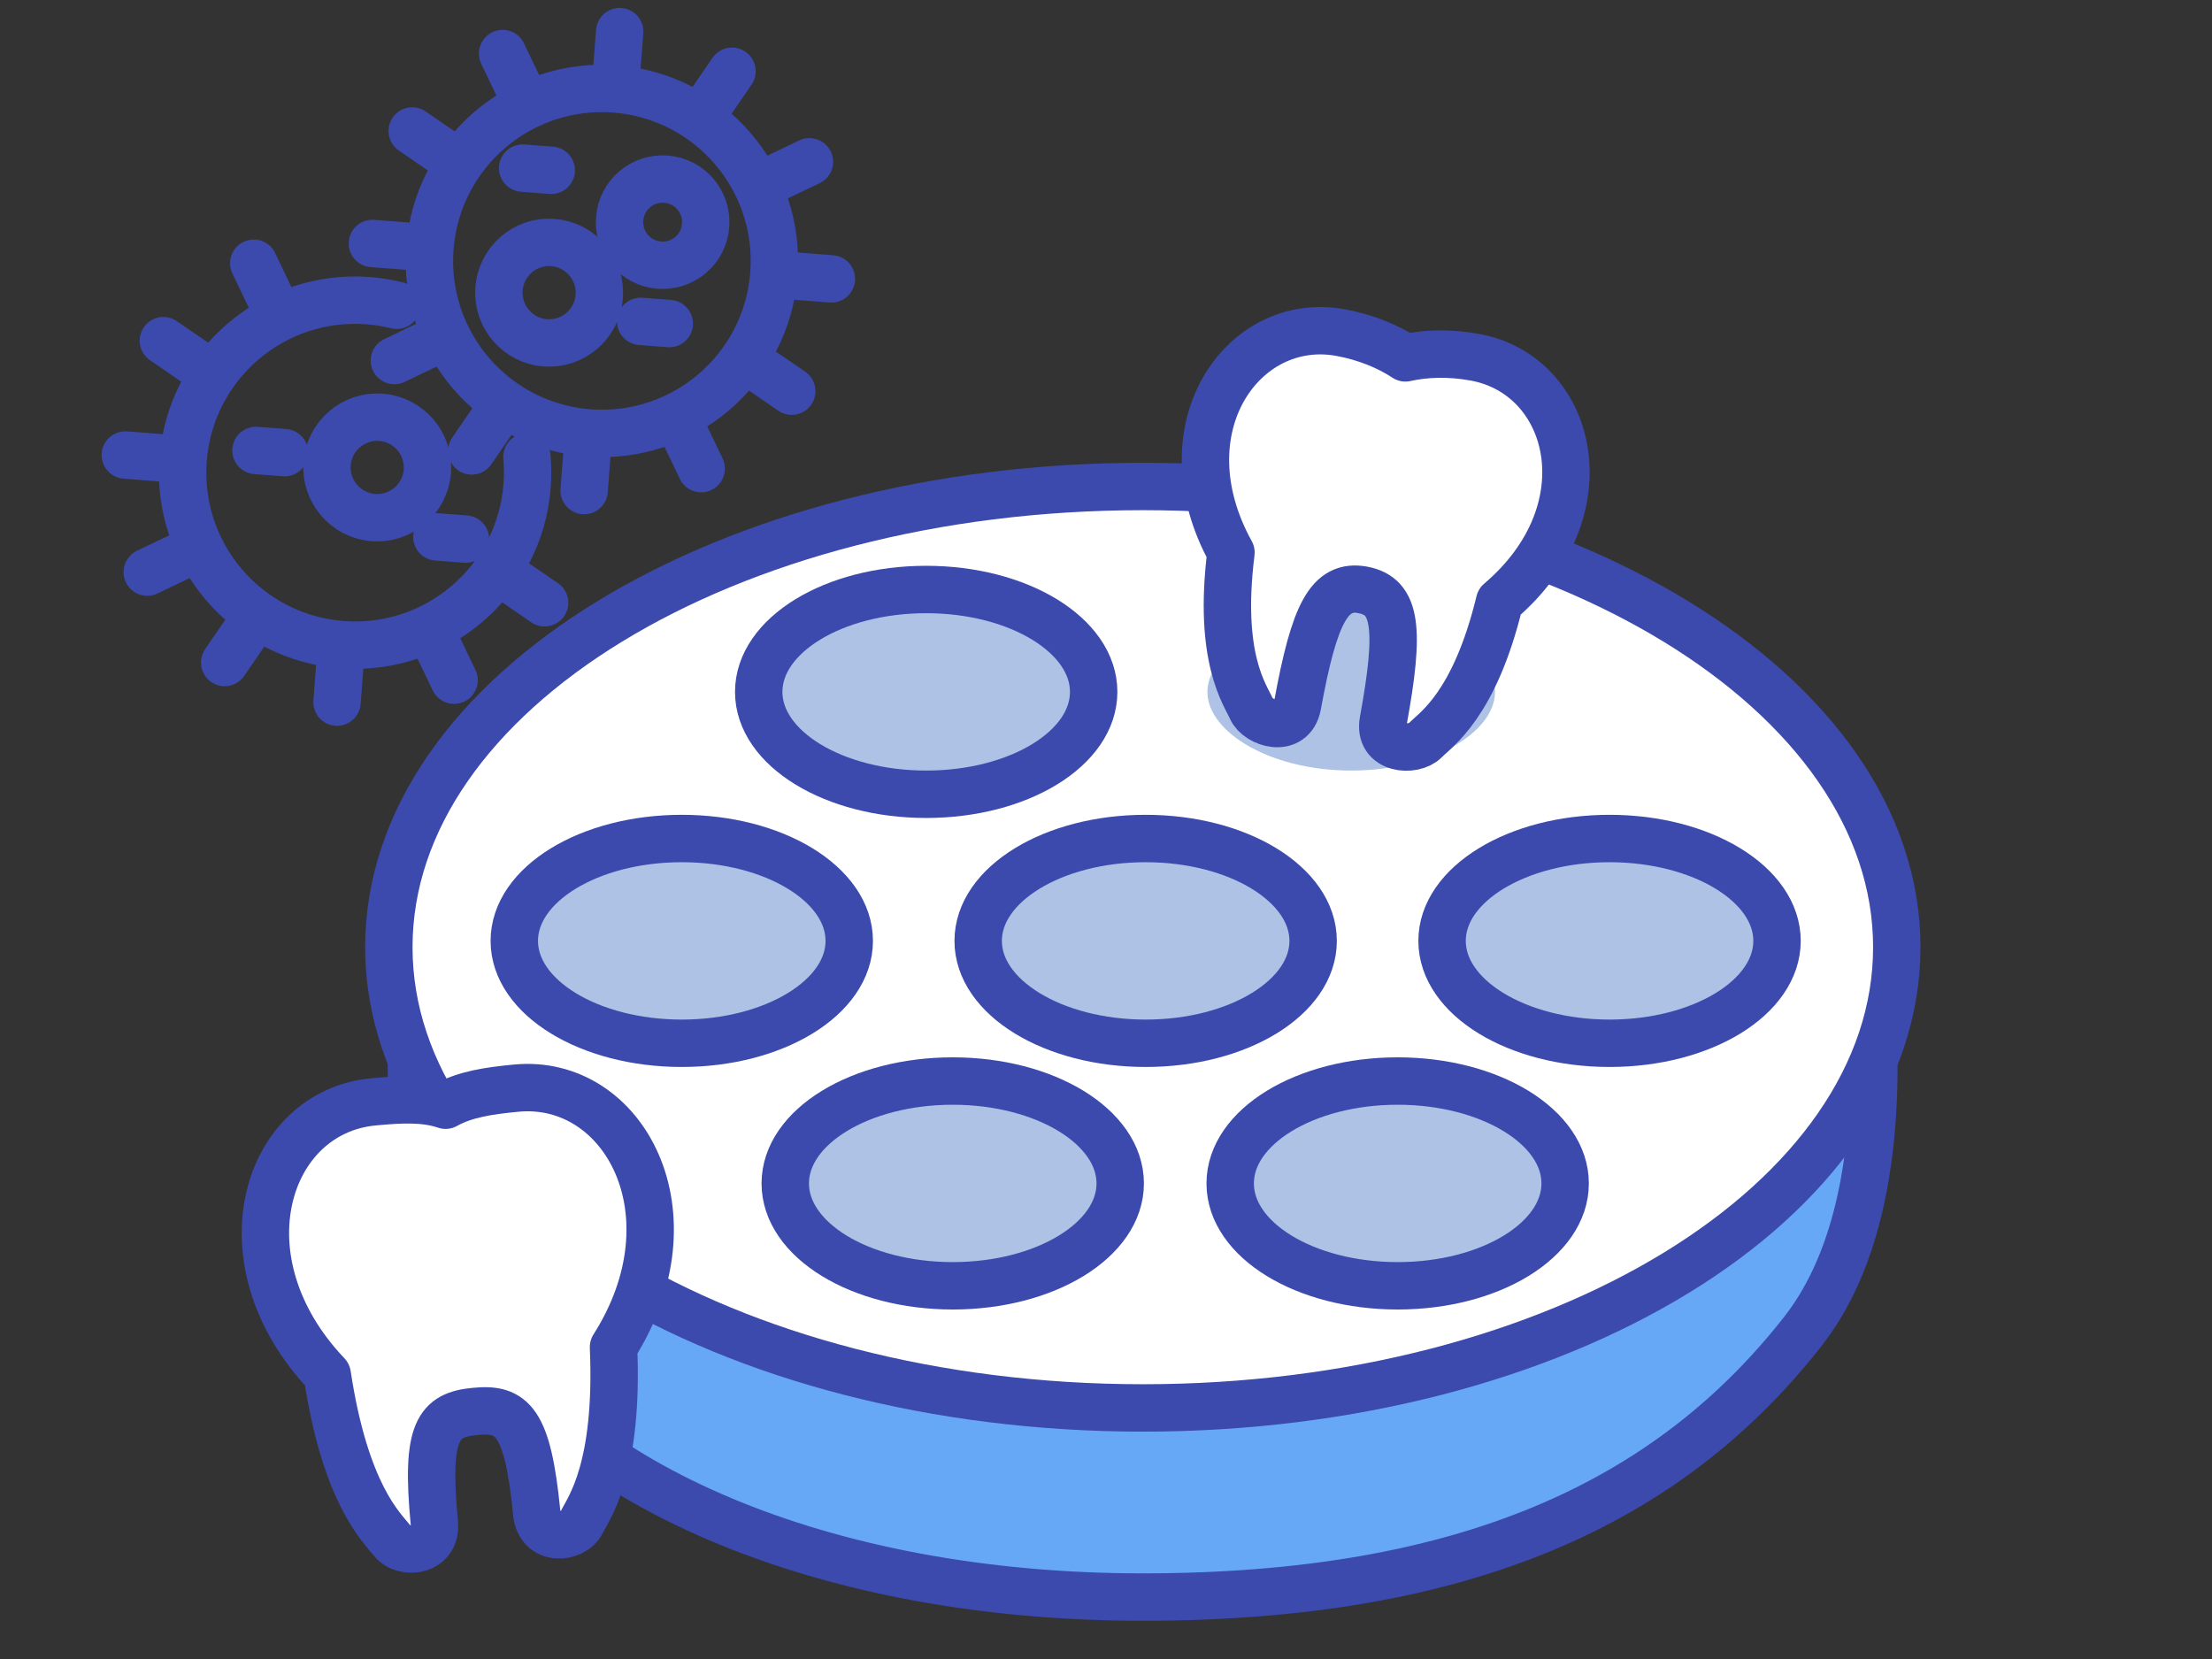
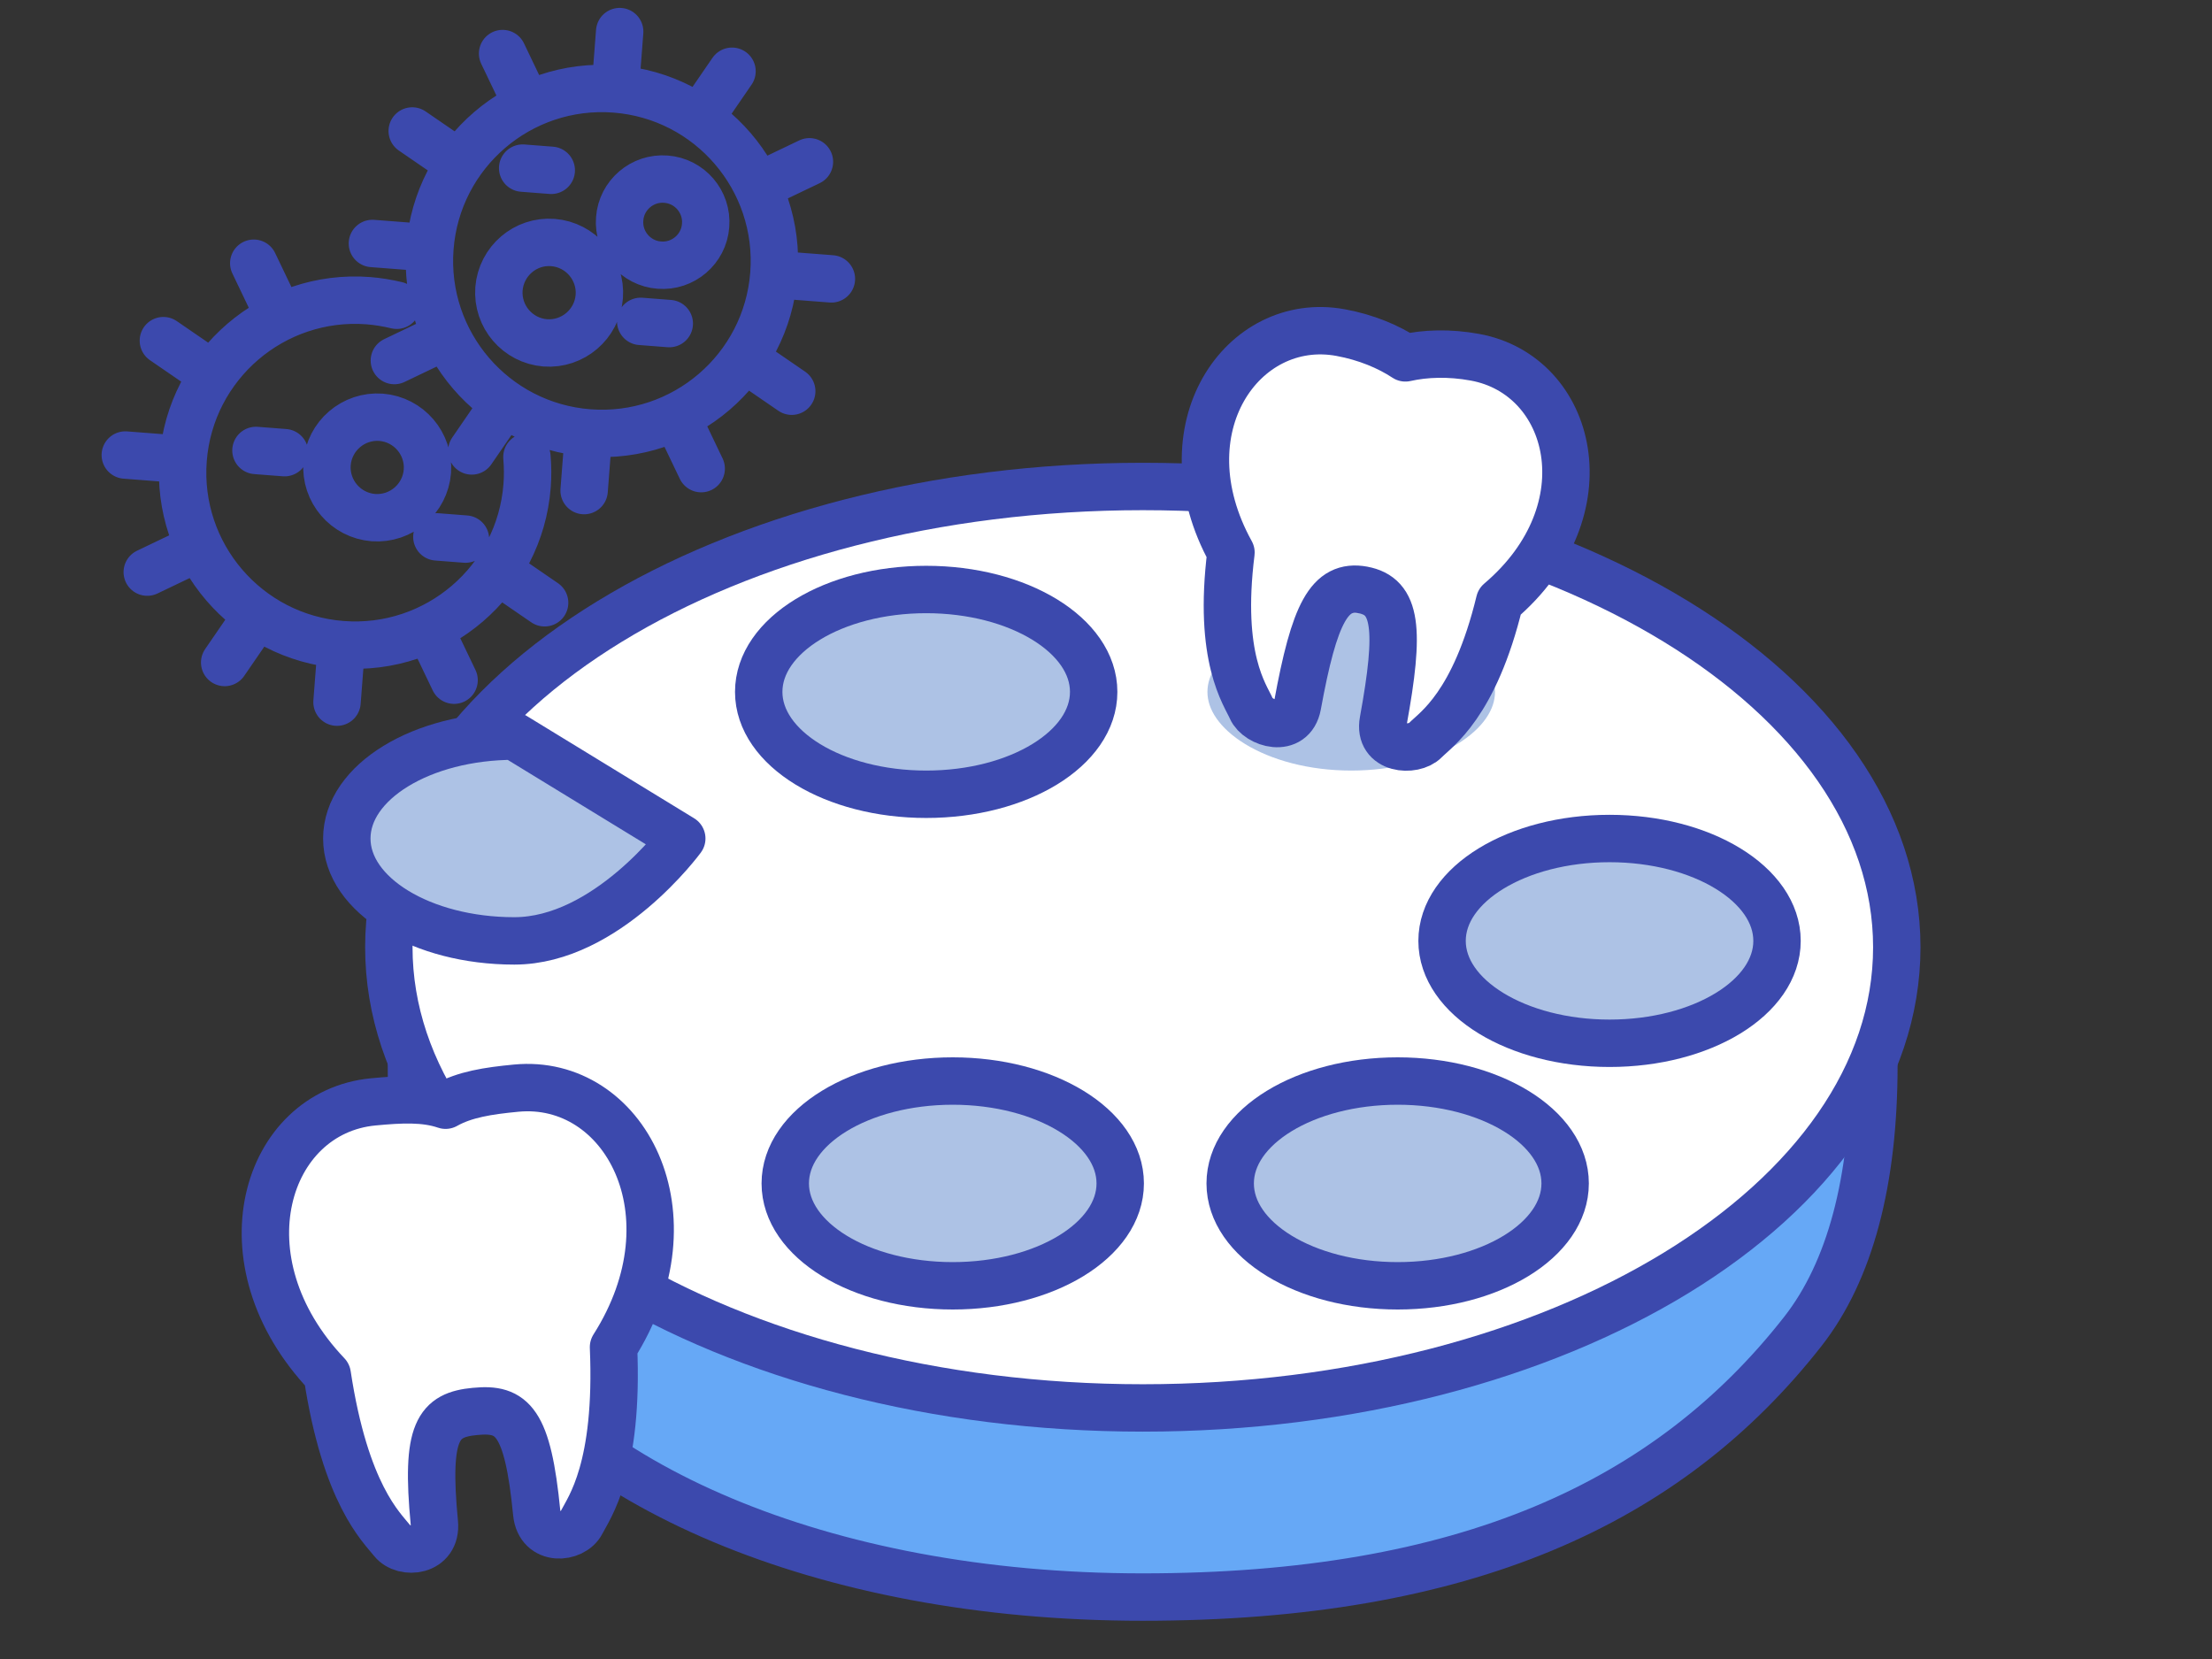
<svg xmlns="http://www.w3.org/2000/svg" id="Layer_2" data-name="Layer 2" viewBox="0 0 140 105">
  <rect x="0" y="0" width="140" height="105" fill="#333333" stroke="none" />
  <defs>
    <style>
      .cls-1, .cls-2, .cls-3, .cls-4, .cls-5 {
        stroke-linecap: round;
        stroke-linejoin: round;
        stroke-width: 3px;
      }

      .cls-1, .cls-2, .cls-4, .cls-5 {
        stroke: #3c49ad;
      }

      .cls-1, .cls-3 {
        fill: #adc2e5;
      }

      .cls-2 {
        fill: #66a8f6;
      }

      .cls-3 {
        stroke: #fff;
      }

      .cls-4 {
        fill: #fff;
      }

      .cls-6, .cls-5 {
        fill: none;
      }
    </style>
  </defs>
  <g id="_レイヤー_1" data-name="レイヤー 1">
    <g>
      <g>
        <path class="cls-5" d="m27.21,15.68c-.46,6.01,4.04,11.26,10.05,11.72,6.01.46,11.26-4.04,11.72-10.05.46-6.01-4.04-11.26-10.05-11.72-6.01-.46-11.26,4.04-11.72,10.05h0Zm-2.1,3.64c-.58-.14-1.18-.24-1.8-.29-6.01-.46-11.26,4.04-11.72,10.05-.46,6.01,4.04,11.26,10.05,11.72,6.01.46,11.26-4.04,11.72-10.05.05-.62.04-1.23-.01-1.83m5.87-15.07c-.12,1.5,1.01,2.82,2.51,2.93,1.5.12,2.82-1.01,2.93-2.51.12-1.5-1.01-2.82-2.51-2.93-1.5-.12-2.82,1.01-2.93,2.51h0Zm-7.64,4.43c-.13,1.75,1.18,3.28,2.93,3.42,1.75.13,3.28-1.18,3.42-2.93.13-1.75-1.18-3.28-2.93-3.42s-3.28,1.18-3.42,2.93h0Zm10.78,2.2l-1.81-.14m-5.66-9.56l-1.81-.14m-15.07,18.01l-1.81-.14M38.94,5.63l.28-3.63m5.05,5.51l2.06-3m1.62,7.3l3.28-1.57m-2.24,7.13l3.63.28m-5.51,5.05l3,2.06m-7.3,1.62l1.57,3.28m-7.13-2.24l-.28,3.63m-5.05-5.51l-2.06,3m-1.62-7.29l-3.28,1.57m2.24-7.13l-3.63-.28m7.9,20.68l3,2.06m-7.3,1.62l1.57,3.28m-7.13-2.24l-.28,3.63m-5.05-5.51l-2.06,3m-1.62-7.29l-3.28,1.57m2.24-7.13l-3.63-.28M29.09,10.35l-3-2.06m7.29-1.62l-1.57-3.28M13.34,23.62l-3-2.06m7.29-1.62l-1.57-3.28m4.64,12.68c-.13,1.75,1.18,3.28,2.93,3.42,1.75.13,3.28-1.18,3.42-2.93.13-1.75-1.18-3.28-2.93-3.42-1.75-.13-3.28,1.18-3.42,2.93h0Zm8.76,4.78l-1.81-.14" />
        <g>
          <g>
            <path class="cls-2" d="m26.04,67.43c0,7.33,1.47,12.19,3.92,16.35,5.92,10.07,21.98,17.3,42.36,17.3s33.27-5.94,41.79-16.82c2.98-3.81,4.49-9.5,4.49-16.82" />
            <path class="cls-4" d="m72.33,30.79c26.35,0,47.72,13.06,47.72,29.16s-21.36,29.16-47.72,29.16c-26.35,0-47.72-13.06-47.72-29.16s21.36-29.16,47.72-29.16h0Z" />
          </g>
          <g>
-             <path class="cls-1" d="m72.51,53.07c5.85,0,10.6,2.9,10.6,6.48s-4.74,6.48-10.6,6.48c-5.85,0-10.6-2.9-10.6-6.48s4.74-6.48,10.6-6.48h0Z" />
            <path class="cls-1" d="m88.46,68.42c5.85,0,10.6,2.9,10.6,6.48s-4.74,6.48-10.6,6.48-10.6-2.9-10.6-6.48,4.74-6.48,10.6-6.48h0Z" />
            <path class="cls-1" d="m101.87,53.07c5.85,0,10.6,2.9,10.6,6.48s-4.74,6.48-10.6,6.48c-5.85,0-10.6-2.9-10.6-6.48s4.75-6.48,10.6-6.48h0Z" />
            <path class="cls-3" d="m85.52,37.31c5.85,0,10.6,2.9,10.6,6.48s-4.74,6.48-10.6,6.48c-5.85,0-10.6-2.9-10.6-6.48s4.75-6.48,10.6-6.48h0Z" />
-             <path class="cls-1" d="m43.15,53.07c5.85,0,10.6,2.9,10.6,6.48s-4.75,6.48-10.6,6.48c-5.85,0-10.6-2.9-10.6-6.48s4.74-6.48,10.6-6.48h0Z" />
+             <path class="cls-1" d="m43.15,53.07s-4.75,6.48-10.6,6.48c-5.85,0-10.6-2.9-10.6-6.48s4.74-6.48,10.6-6.48h0Z" />
            <path class="cls-1" d="m60.3,68.42c5.85,0,10.6,2.9,10.6,6.48s-4.74,6.48-10.6,6.48-10.6-2.9-10.6-6.48,4.74-6.48,10.6-6.48h0Z" />
            <path class="cls-1" d="m58.62,37.31c5.85,0,10.6,2.9,10.6,6.48s-4.74,6.48-10.6,6.48c-5.85,0-10.6-2.9-10.6-6.48s4.74-6.48,10.6-6.48h0Z" />
          </g>
        </g>
        <path class="cls-4" d="m86.26,37.34c2.13.39,2.36,2.45,1.29,8.29-.34,1.84,1.93,1.97,2.65,1.23.67-.69,3.12-2.22,4.71-8.78,6.82-5.79,4.64-14.34-1.56-15.47-1.63-.3-3.16-.24-4.4.04-1.06-.7-2.47-1.3-4.1-1.6-6.2-1.14-11.27,6.08-6.94,13.92-.84,6.7.91,9,1.29,9.88.41.95,2.58,1.62,2.92-.21,1.07-5.84,2.01-7.69,4.15-7.3h0Z" />
        <path class="cls-4" d="m30.08,89.33c2.34-.23,3.32.6,3.89,6.43.18,1.83,2.3,1.64,2.83.61.49-.96,2.36-3.44,2.03-11.11,5.36-8.43.65-17.04-6.16-16.39-1.79.17-3.26.4-4.47,1.08-1.32-.45-2.8-.38-4.59-.21-6.81.66-9.78,10.02-2.9,17.26,1.15,7.59,3.45,9.67,4.12,10.52.72.91,2.84.69,2.66-1.14-.56-5.83.24-6.83,2.58-7.05h0Z" />
      </g>
      <rect class="cls-6" width="140" height="105" />
    </g>
  </g>
</svg>